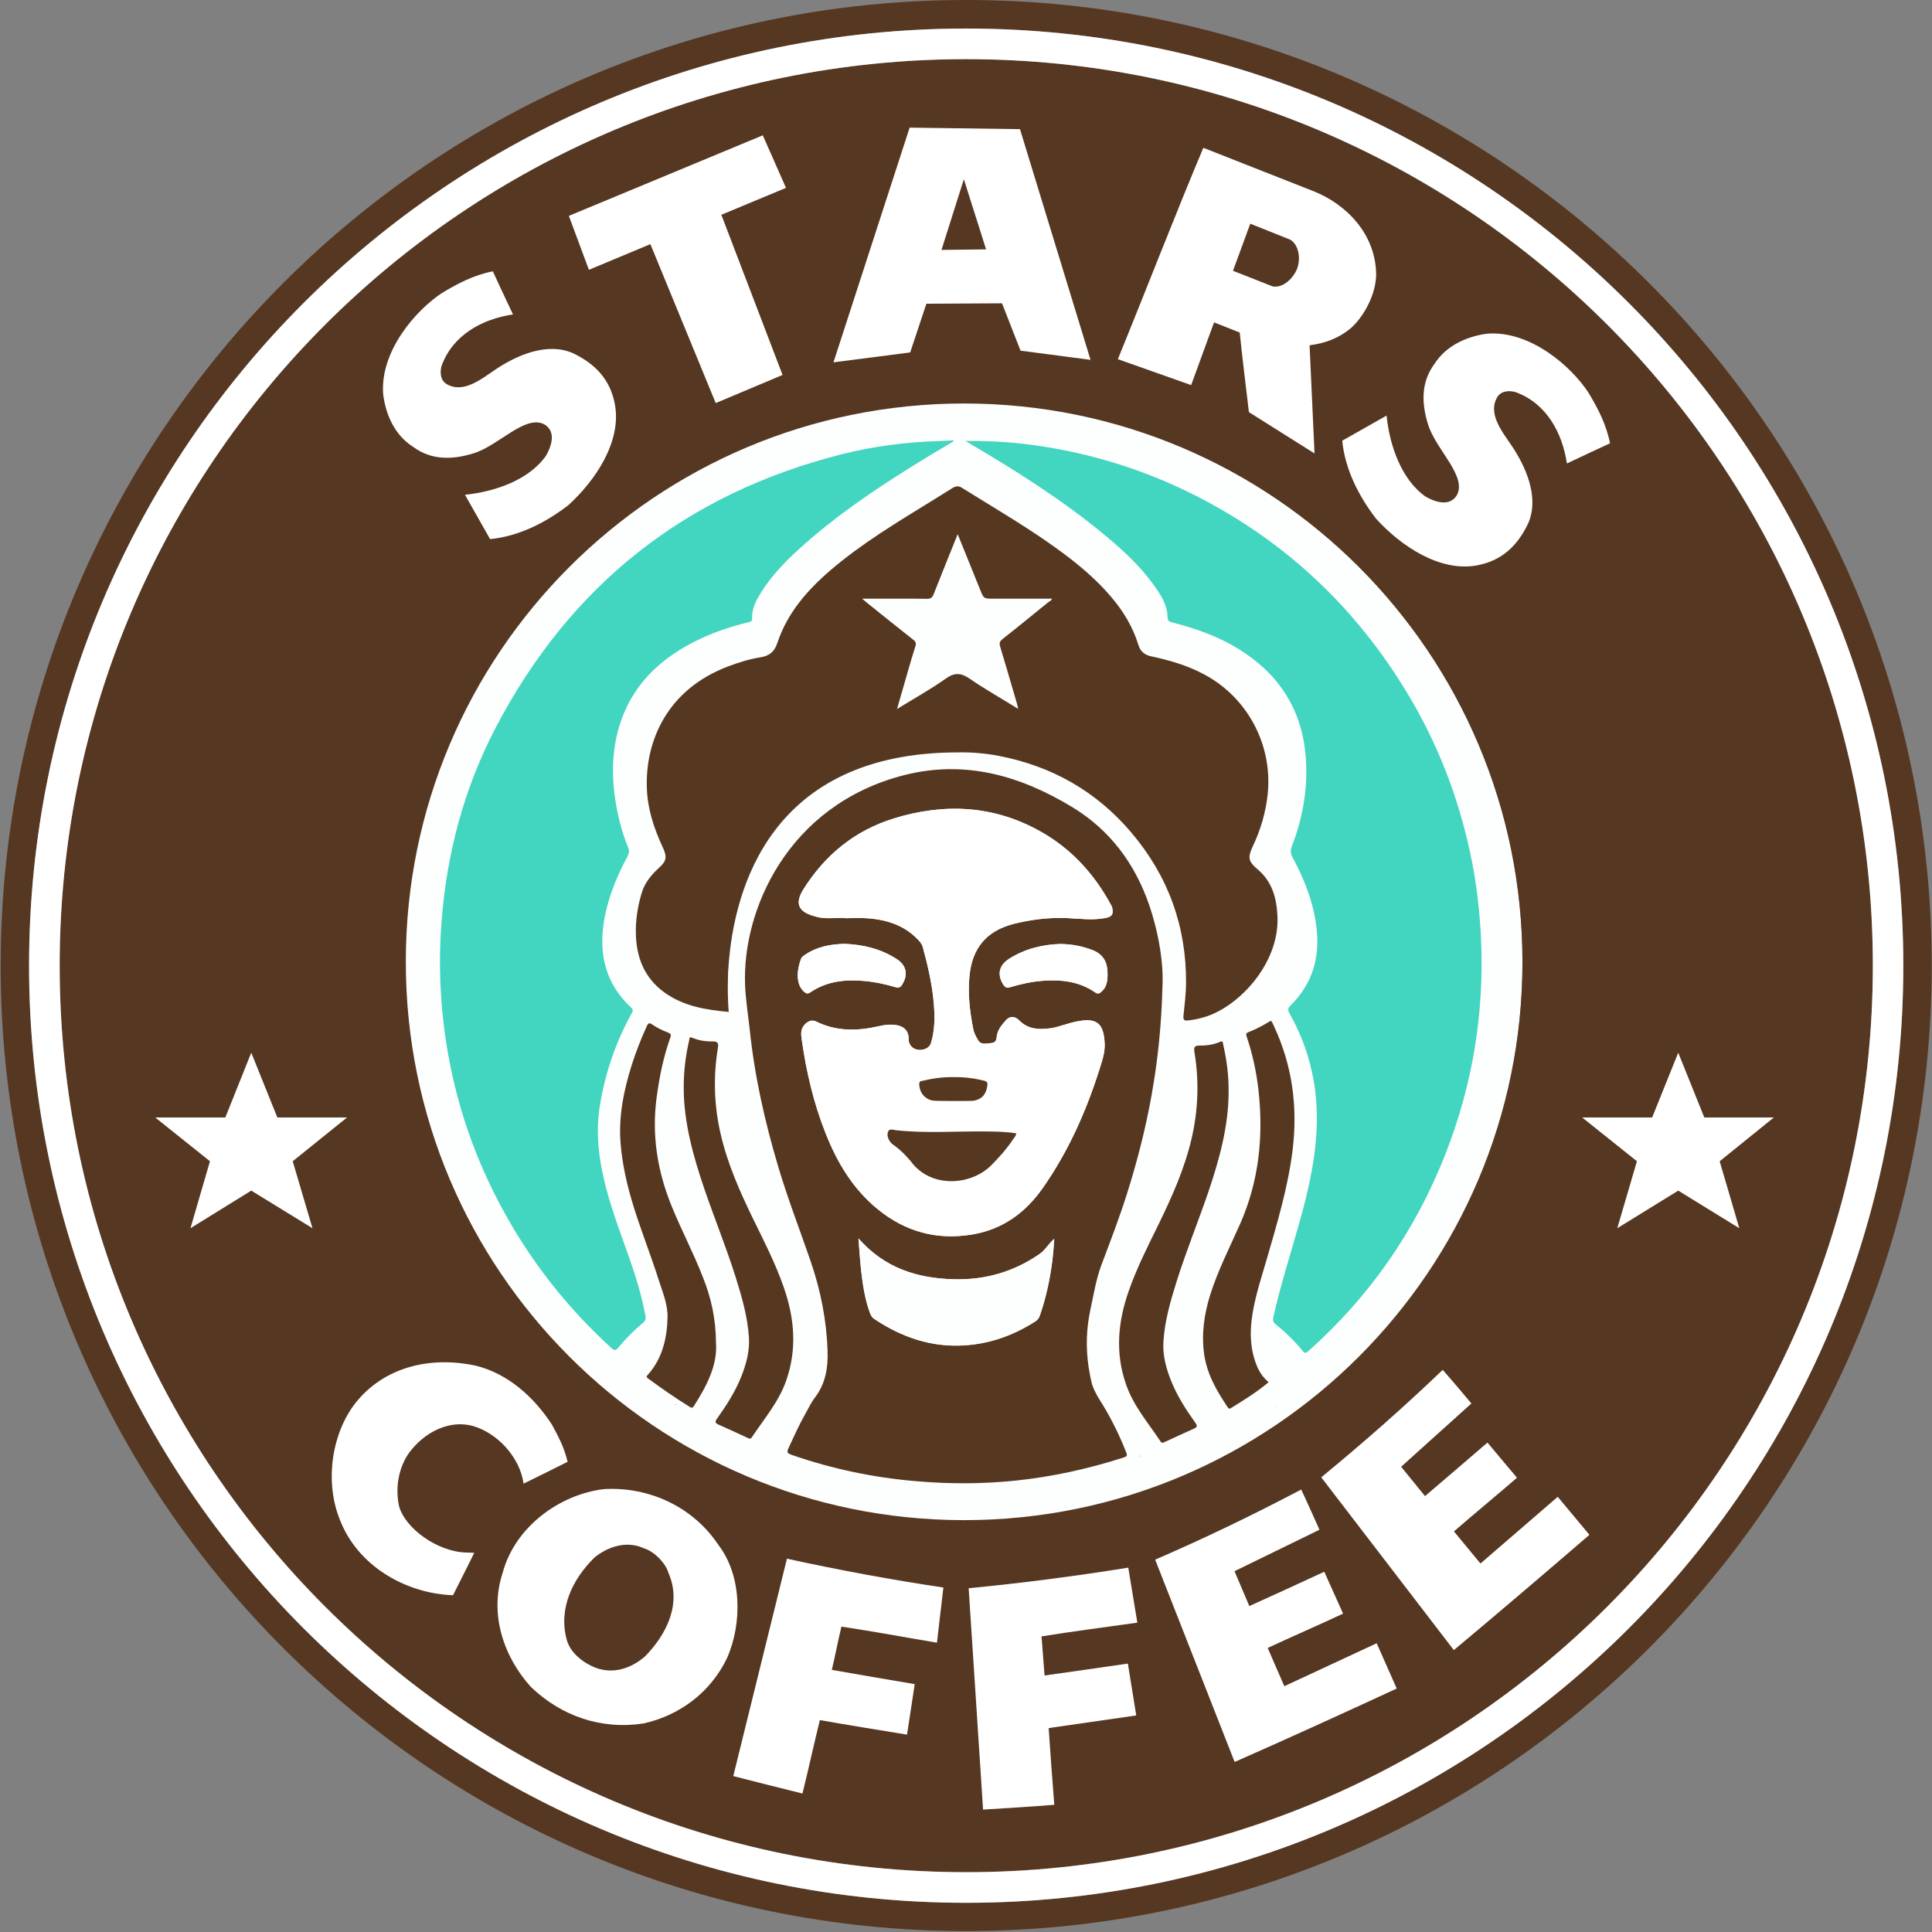
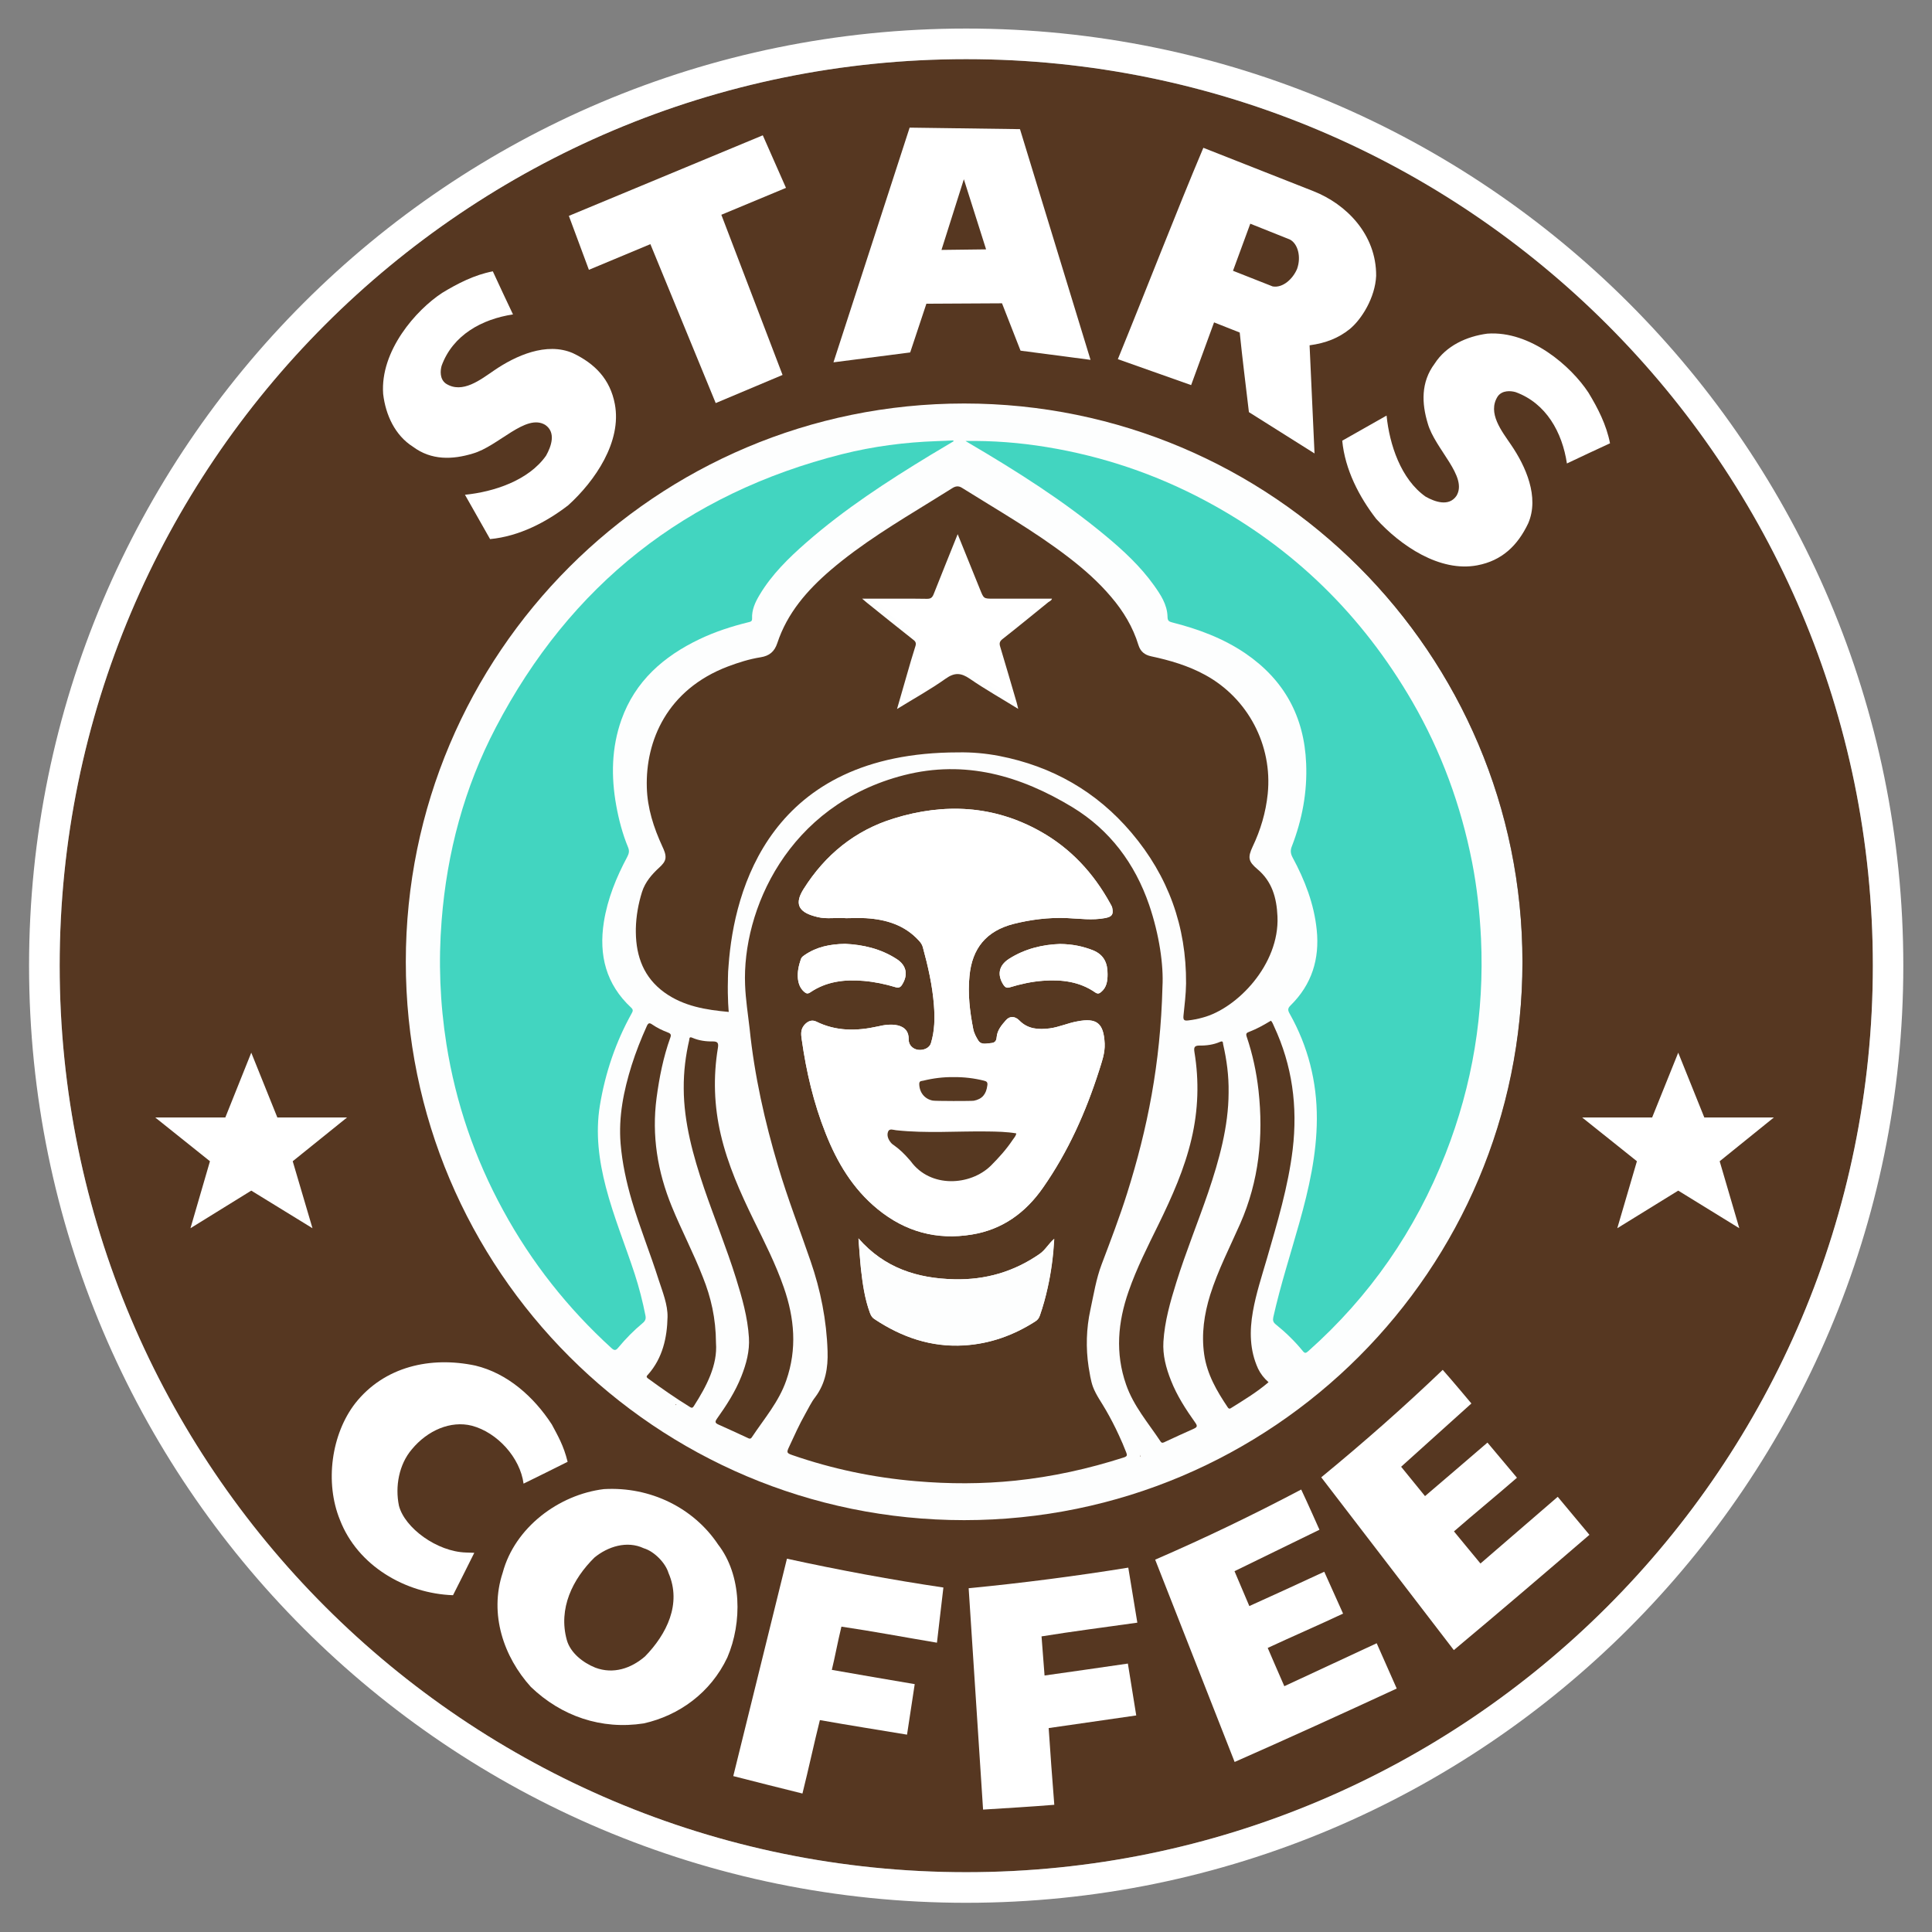
<svg xmlns="http://www.w3.org/2000/svg" width="500" height="500" viewBox="0 0 500 500" fill="none">
  <rect x="0" y="0" width="500" height="500" fill="#808080" stroke="none" />
  <g clip-path="url(#clip0_184_72)">
    <path d="M248.843 394.265C329.014 394.265 394.01 329.27 394.01 249.096C394.01 168.923 329.014 103.929 248.843 103.929C168.668 103.929 103.674 168.923 103.674 249.096C103.674 329.27 168.668 394.265 248.843 394.265Z" fill="#FDFEFE" />
    <path d="M250.049 15.308C120.474 15.308 15.443 120.338 15.443 249.913C15.443 379.487 120.474 484.519 250.049 484.519C379.66 484.519 484.691 379.487 484.691 249.913C484.655 120.338 379.624 15.308 250.049 15.308ZM170.201 370.537C170.237 370.537 170.237 370.537 170.237 370.573L170.201 370.537ZM249.517 104.426C329.292 104.426 394.009 169.107 394.009 248.919C394.009 328.694 329.329 393.412 249.517 393.412C169.74 393.412 105.023 328.731 105.023 248.919C105.023 169.107 169.704 104.426 249.517 104.426Z" fill="#563721" />
-     <path d="M250.049 0C112.056 0 0.17 111.886 0.17 249.879C0.17 387.909 112.056 499.758 250.049 499.758C388.042 499.758 499.928 387.872 499.928 249.879C499.928 111.922 388.042 0 250.049 0ZM250.049 492.442C116.105 492.442 7.522 383.859 7.522 249.915C7.522 115.971 116.105 7.388 250.049 7.388C383.992 7.388 492.576 115.971 492.576 249.915C492.576 383.859 383.992 492.442 250.049 492.442Z" fill="#563721" />
    <path d="M250.048 7.388C116.104 7.388 7.521 115.971 7.521 249.915C7.521 383.859 116.104 492.442 250.048 492.442C383.991 492.442 492.575 383.859 492.575 249.915C492.575 115.971 383.991 7.388 250.048 7.388ZM250.048 484.521C120.473 484.521 15.442 379.49 15.442 249.915C15.442 120.339 120.473 15.309 250.048 15.309C379.659 15.309 484.69 120.339 484.69 249.915C484.654 379.49 379.623 484.521 250.048 484.521Z" fill="white" />
    <path d="M166.614 400.66C162.245 398.6 157.272 400.271 153.827 403.075C148.144 408.653 144.45 416.289 146.688 424.388C147.647 427.691 150.879 430.249 154.076 431.562C158.729 433.303 163.311 431.777 166.934 428.651C172.51 422.967 176.489 415.046 173.043 407.019C172.226 404.391 169.278 401.443 166.614 400.66Z" fill="#563721" />
    <path d="M249.444 46.387L243.656 64.679L255.199 64.537L249.444 46.387Z" fill="#563721" />
    <path d="M335.684 69.547C336.823 66.351 335.826 62.977 333.803 61.946C330.321 60.561 326.52 59.069 323.573 57.861C322.117 61.804 320.945 65.001 319.098 70.009L329.364 74.058C332.026 74.556 334.62 72.105 335.684 69.547Z" fill="#563721" />
    <path d="M252.144 331.395C251.256 331.431 250.367 331.468 249.479 331.468V331.431C248.058 331.501 246.638 331.501 245.253 331.395C238.468 331.006 232.217 328.624 226.249 324.292L223.053 320.455C223.053 320.455 223.514 335.232 226.534 341.482C233.034 346.136 240.919 348.907 249.479 349.05V348.977C257.115 348.588 264.148 346.066 270.115 341.98C273.278 333.385 274.059 324.647 274.235 320.597L271.145 324.255C265.178 328.624 258.928 330.97 252.144 331.395Z" fill="white" />
    <path d="M158.48 351.821H158.516L158.48 351.784V351.821Z" fill="white" />
    <path d="M217.264 301.453L217.229 301.489C217.229 301.489 217.229 301.489 217.229 301.526C217.299 301.596 217.37 301.702 217.406 301.772C217.548 301.881 217.548 301.881 217.264 301.453Z" fill="#1D5960" />
    <path d="M170.201 370.539L170.237 370.575C170.237 370.575 170.237 370.539 170.201 370.539Z" fill="white" />
    <path d="M292.777 378.955C292.956 378.885 293.133 378.849 293.346 378.779L292.777 378.955Z" fill="#1D5960" />
    <path d="M295.123 377.004C295.157 377.004 295.157 377.004 295.193 376.968C295.123 376.825 295.051 376.649 294.98 376.47C295.051 376.683 295.087 376.825 295.123 377.004Z" fill="#563721" />
    <path d="M204.761 375.687C204.796 375.546 204.832 375.368 204.903 375.191C204.832 375.334 204.761 375.51 204.689 375.687C204.725 375.653 204.725 375.653 204.761 375.687Z" fill="#563721" />
-     <path d="M329.896 364.502C330.003 364.396 330.146 364.325 330.286 364.217C330.286 364.217 330.286 364.183 330.252 364.183L329.896 364.502Z" fill="#1D5960" />
-     <path d="M178.264 366.526L178.336 366.562C178.3 366.562 178.264 366.562 178.264 366.526Z" fill="#1D5960" />
    <path d="M174.818 363.646C174.889 363.646 174.961 363.576 175.032 363.47C175.032 363.47 174.996 363.397 174.996 363.363C174.925 363.433 174.854 363.54 174.818 363.646Z" fill="#563721" />
    <path d="M249.479 112.063C249.446 112.098 249.409 112.098 249.373 112.134C249.446 112.134 249.552 112.134 249.622 112.134C249.588 112.134 249.516 112.098 249.479 112.063Z" fill="white" />
    <path d="M224.049 154.118L238.257 165.485L233.177 182.783L248.949 173.086L264.754 182.783L259.64 165.449L273.704 154.118H255.697L248.949 137.353L242.198 154.118H224.049Z" fill="white" />
    <path d="M217.478 301.772C217.406 301.702 217.335 301.593 217.299 301.523C217.299 301.559 217.406 301.702 217.478 301.772Z" fill="#563721" />
    <path d="M239.748 78.603L259.32 78.496L264.114 90.751L282.228 93.13L263.971 33.422L235.414 33.031L215.701 93.77L235.556 91.212L239.748 78.603ZM249.445 46.387L255.2 64.537L243.655 64.679L249.445 46.387Z" fill="white" />
    <path d="M314.197 83.432C316.576 84.391 318.494 85.137 320.839 86.06C321.62 93.626 322.224 98.208 323.218 106.662L340.198 117.353C339.77 108.225 339.308 97.462 338.919 89.364C343.182 88.796 346.448 87.446 349.255 85.208C352.415 82.651 355.897 76.968 356.146 71.391C356.216 60.664 348.402 52.814 339.913 49.476C330.677 45.852 319.703 41.519 311.426 38.251C304.536 54.555 296.472 75.405 289.299 92.951L308.264 99.665L314.197 83.432ZM323.573 57.894C326.557 59.066 330.322 60.593 333.803 61.978C335.829 63.008 336.823 66.383 335.687 69.579C334.62 72.137 332.029 74.588 329.364 74.126L319.098 70.077C320.945 65.033 322.118 61.836 323.573 57.894Z" fill="white" />
    <path d="M168.319 63.185L185.226 104.317L202.525 97.035L186.683 55.584L203.412 48.622L197.41 35.018L147.221 55.868L152.407 69.827L168.319 63.185Z" fill="white" />
    <path d="M106.87 115.613C111.665 119.2 117.17 118.952 122.32 117.389C128.998 115.507 136.066 106.911 141.11 109.965C143.952 111.919 142.673 115.507 141.323 117.922C136.812 124.351 127.79 127.299 120.331 128.045L126.831 139.518C134.362 138.807 141.43 135.113 147.077 130.744C154.004 124.457 160.966 114.299 159.119 104.566C157.911 98.173 154.004 94.124 148.25 91.389C141.43 88.441 133.438 92.064 127.932 95.829C124.452 98.173 119.692 102.044 115.394 99.274C113.76 98.102 113.938 95.9 114.293 94.657C117.17 86.736 124.7 82.58 132.763 81.372C130.952 77.607 129.176 73.736 127.542 70.219C122.747 71.143 118.413 73.381 114.435 75.796C107.651 80.236 98.345 90.821 99.162 101.974C99.801 107.373 102.217 112.665 106.87 115.613Z" fill="white" />
    <path d="M356.145 134.263C362.432 141.189 372.591 148.151 382.323 146.304C388.715 145.096 392.765 141.189 395.5 135.435C398.447 128.615 394.825 120.624 391.061 115.118C388.715 111.637 384.845 106.877 387.615 102.58C388.788 100.946 390.988 101.123 392.233 101.478C400.154 104.355 404.308 111.886 405.517 119.948C409.281 118.137 413.152 116.361 416.67 114.727C415.746 109.932 413.507 105.599 411.092 101.62C406.653 94.836 396.104 85.53 384.915 86.347C379.552 87.058 374.259 89.473 371.276 94.126C367.688 98.921 367.937 104.426 369.499 109.577C371.382 116.254 379.977 123.323 376.924 128.331C374.97 131.173 371.382 129.894 368.967 128.544C362.538 124.033 359.591 115.011 358.844 107.552L347.371 114.052C348.082 121.547 351.776 128.615 356.145 134.263Z" fill="white" />
    <path d="M459.082 289.197H441.072L434.324 272.432L427.576 289.197H409.459L423.632 300.529L418.552 317.863L434.324 308.131L450.129 317.863L445.051 300.529L459.082 289.197Z" fill="white" />
    <path d="M71.776 289.197L65.028 272.432L58.315 289.197H40.164L54.337 300.529L49.292 317.863L65.028 308.131L80.869 317.863L75.754 300.529L89.82 289.197H71.776Z" fill="white" />
    <path d="M103.246 389.681C102.216 384.707 103.246 378.989 106.585 375.082C110.634 370.181 116.637 367.587 122.107 368.972C128.714 370.713 134.61 377.249 135.498 383.963C139.227 382.149 143.49 380.019 146.9 378.315C145.87 374.088 144.342 371.53 142.815 368.653C138.126 361.443 131.306 355.404 123.031 353.416C111.451 350.965 99.481 353.629 91.951 363.148C85.735 371.175 84.03 383.677 87.973 393.339C92.555 405.237 104.951 412.413 117.241 412.838C119.159 409.074 120.509 406.339 122.746 401.864L120.615 401.792C113.085 401.579 104.738 395.435 103.246 389.681Z" fill="white" />
    <path d="M185.828 399.698C179.542 390.285 168.353 384.671 156.276 385.382C144.59 386.804 133.224 395.329 130.098 407.014C126.546 417.776 130.383 428.823 137.38 436.567C145.301 444.168 155.672 447.72 166.612 446.013C175.67 443.989 183.91 438.129 188.244 428.929C192.115 419.908 192.009 407.652 185.828 399.698ZM166.932 428.68C163.309 431.806 158.727 433.334 154.074 431.593C150.877 430.314 147.61 427.756 146.686 424.417C144.448 416.284 148.178 408.682 153.825 403.107C157.271 400.266 162.244 398.631 166.612 400.691C169.276 401.472 172.225 404.456 173.006 407.084C176.487 415.077 172.509 422.962 166.932 428.68Z" fill="white" />
    <path d="M291.998 405.701C278.855 407.831 264.435 409.715 250.688 411.03L254.418 468.322C260.634 467.93 266.778 467.575 272.851 467.079C272.32 460.578 271.788 453.085 271.396 447.224C278.678 446.194 286.954 444.985 294.058 443.955L291.892 430.529C284.788 431.559 277.967 432.553 270.33 433.619C270.083 430.423 269.834 427.297 269.549 423.496C277.682 422.181 285.782 421.151 294.341 419.944C293.417 414.403 292.709 410.034 291.998 405.701Z" fill="white" />
    <path d="M332.381 436.388C330.251 431.557 329.397 429.497 328.084 426.48C334.656 423.424 341.261 420.583 347.584 417.599C345.879 413.835 344.208 410.034 342.717 406.765C335.862 409.961 330.144 412.556 323.324 415.646L319.489 406.622L341.474 395.897C341.474 395.897 338.278 388.687 336.75 385.488C324.283 392.06 312.064 397.957 298.957 403.639L319.523 455.996C332.596 450.242 347.654 443.385 361.472 436.992L356.285 425.271L332.381 436.388Z" fill="white" />
    <path d="M189.771 459.652C196.094 461.25 201.848 462.742 207.673 464.163C209.272 457.771 210.728 450.95 212.184 445.16C219.786 446.511 227.493 447.718 234.739 448.926L236.728 435.853C228.879 434.504 222.805 433.511 215.275 432.161C216.021 429.178 216.802 424.879 217.761 420.972C225.93 422.178 233.993 423.706 242.483 425.128C243.051 420.085 243.655 415.181 244.151 410.849C230.974 408.895 217.122 406.337 203.66 403.39L189.771 459.652Z" fill="white" />
    <path d="M383.142 404.635C379.766 400.585 378.381 398.844 376.285 396.323C381.756 391.562 387.332 387.016 392.588 382.435C389.926 379.272 387.261 376.076 384.952 373.341C379.234 378.279 374.437 382.365 368.792 387.193L362.61 379.594L380.796 363.218C380.796 363.218 375.753 357.181 373.374 354.516C363.214 364.248 352.951 373.271 341.938 382.328L376.251 427.048C387.225 417.882 399.8 407.157 411.343 397.21L403.139 387.372L383.142 404.635Z" fill="white" />
    <path d="M138.341 169.181C138.27 169.216 138.235 169.216 138.199 169.252C138.306 169.252 138.377 169.252 138.484 169.252C138.412 169.252 138.377 169.216 138.341 169.181Z" fill="white" />
    <path d="M297.396 234.179C293.702 223.453 287.239 214.821 277.578 208.925C264.152 200.791 249.836 196.564 233.959 200.614C203.732 208.357 192.046 235.742 192.828 254.886C192.97 258.687 193.573 262.418 194 266.182C195.243 278.329 197.907 290.193 201.388 301.879C203.839 310.155 206.964 318.182 209.77 326.352C212.363 333.847 213.926 341.697 214.175 349.688C214.317 353.987 213.642 358.037 210.978 361.588C209.948 362.901 209.238 364.466 208.385 365.957C206.858 368.656 205.579 371.497 204.265 374.34C203.554 375.866 203.519 376.044 205.046 376.576C215.418 380.164 226.074 382.401 237.014 383.324C245.61 384.072 254.205 384.072 262.8 383.184C272.355 382.188 281.698 380.128 290.861 377.181C291.821 376.862 291.715 376.54 291.429 375.795C290.861 374.304 290.223 372.848 289.546 371.39C288.552 369.224 287.452 367.094 286.243 364.998C285.107 362.974 283.651 361.054 282.834 358.852C282.266 357.253 282.017 355.442 281.732 353.774C280.987 348.837 281.13 343.827 282.193 338.963C283.047 335.019 283.685 330.933 285.107 327.205C287.416 321.095 289.761 314.985 291.715 308.769C296.935 292.183 300.344 275.312 300.842 255.384C301.161 249.773 300.025 241.888 297.396 234.179ZM207.284 248.175C207.462 247.676 207.888 247.427 208.278 247.145C211.333 245.048 214.778 244.338 218.721 244.267C223.303 244.48 227.921 245.51 232.077 248.211C234.598 249.843 235.06 252.258 233.497 254.78C233.071 255.491 232.609 255.74 231.792 255.491C229.093 254.674 226.358 254.105 223.552 253.856C218.615 253.431 213.89 253.963 209.664 256.84C209.024 257.268 208.634 257.125 208.136 256.7C207.071 255.776 206.645 254.567 206.503 253.288C206.325 251.514 206.716 249.843 207.284 248.175ZM271.113 333.242C270.581 335.694 269.94 338.073 269.123 340.418C268.874 341.093 268.518 341.591 267.95 341.946C262.338 345.568 256.229 347.771 249.553 348.16C240.992 348.694 233.355 346.066 226.287 341.342C225.683 340.95 225.399 340.418 225.15 339.778C223.8 336.086 223.268 332.178 222.806 328.305C222.522 325.783 222.38 323.262 222.167 320.491C228.915 328.199 237.44 330.863 247.031 331.076C255.092 331.255 262.411 329.122 269.053 324.504C270.544 323.474 271.362 321.842 272.817 320.597C272.568 324.966 272.036 329.122 271.113 333.242ZM286.03 237.589C282.691 238.228 279.352 237.731 276.013 237.589C271.362 237.412 266.78 237.98 262.268 239.117C255.271 240.928 251.577 245.404 250.902 252.577C250.44 257.195 250.972 261.707 251.86 266.252C252.075 267.391 252.607 268.349 253.175 269.272C253.956 270.515 255.341 270.019 256.514 269.947C257.401 269.877 257.863 269.451 257.936 268.421C258.076 266.644 259.212 265.295 260.315 264.052C261.345 262.843 262.73 262.986 263.83 264.122C266.033 266.359 268.767 266.501 271.645 266.146C274.096 265.827 276.369 264.761 278.784 264.335C283.9 263.341 285.639 264.833 285.888 270.089C285.994 272.541 285.143 274.814 284.432 277.087C280.987 287.848 276.441 298.044 269.94 307.35C265.395 313.885 259.391 318.218 251.507 319.497C242.447 320.989 234.314 318.786 227.139 312.926C220.71 307.669 216.626 300.815 213.642 293.213C210.552 285.433 208.669 277.336 207.497 269.059C207.284 267.674 207.177 266.431 208.136 265.295C208.953 264.335 210.054 263.803 211.226 264.371C216.377 266.929 221.705 266.857 227.139 265.65C228.809 265.259 230.549 264.976 232.325 265.365C234.243 265.827 235.202 267 235.167 268.989C235.131 270.338 236.09 271.439 237.547 271.688C239.038 271.9 240.566 271.19 240.921 269.983C241.915 266.75 241.952 263.448 241.702 260.145C241.312 255.029 240.175 250.056 238.825 245.118C238.648 244.444 238.257 243.912 237.795 243.414C234.137 239.401 229.342 237.944 224.12 237.625C222.344 237.518 220.568 237.625 219.005 237.625C216.377 237.412 213.962 237.909 211.617 237.341C211.298 237.234 211.013 237.163 210.694 237.092C206.538 235.92 205.65 233.753 207.959 230.095C213.571 221.179 221.314 214.892 231.366 211.802C244.401 207.788 257.189 208.392 269.265 215.176C277.116 219.581 283.011 225.974 287.346 233.86C287.522 234.215 287.771 234.57 287.841 234.925C288.197 236.666 287.807 237.234 286.03 237.589ZM286.635 252.152C286.635 253.856 286.422 255.527 284.964 256.734C284.469 257.161 284.077 257.268 283.439 256.84C279.352 253.999 274.734 253.467 269.904 253.823C266.993 254.035 264.116 254.674 261.308 255.527C260.528 255.776 260.102 255.491 259.674 254.852C258.042 252.294 258.468 249.879 261.096 248.175C265.252 245.51 269.904 244.444 274.309 244.304C277.578 244.338 280.24 244.906 282.87 245.936C285.748 247.108 286.669 249.311 286.635 252.152Z" fill="#563821" />
    <path d="M286.634 252.152C286.634 253.856 286.421 255.527 284.963 256.734C284.467 257.161 284.076 257.268 283.435 256.84C279.351 253.999 274.733 253.467 269.903 253.823C266.992 254.035 264.114 254.674 261.307 255.527C260.526 255.776 260.101 255.491 259.673 254.852C258.041 252.294 258.466 249.879 261.095 248.175C265.251 245.51 269.903 244.444 274.308 244.304C277.574 244.338 280.239 244.906 282.867 245.936C285.744 247.108 286.668 249.311 286.634 252.152Z" fill="white" />
    <path d="M233.497 254.782C233.071 255.493 232.609 255.74 231.792 255.493C229.093 254.676 226.358 254.108 223.552 253.859C218.614 253.433 213.89 253.965 209.663 256.842C209.024 257.268 208.633 257.125 208.136 256.7C207.071 255.776 206.644 254.57 206.502 253.291C206.325 251.514 206.715 249.845 207.284 248.175C207.461 247.679 207.888 247.43 208.278 247.145C211.333 245.048 214.778 244.34 218.721 244.267C223.303 244.48 227.92 245.51 232.076 248.211C234.598 249.845 235.06 252.261 233.497 254.782Z" fill="white" />
    <path d="M287.841 234.927C287.771 234.572 287.522 234.217 287.345 233.862C283.01 225.976 277.116 219.583 269.265 215.178C257.188 208.394 244.4 207.79 231.366 211.804C221.314 214.894 213.57 221.181 207.958 230.096C205.649 233.755 206.537 235.922 210.693 237.094C211.013 237.165 211.297 237.236 211.617 237.342C213.961 237.911 216.376 237.413 219.005 237.627C220.567 237.627 222.344 237.52 224.119 237.627C229.341 237.946 234.136 239.403 237.794 243.416C238.256 243.914 238.647 244.446 238.825 245.121C240.174 250.058 241.311 255.031 241.702 260.145C241.951 263.45 241.915 266.753 240.92 269.985C240.565 271.192 239.038 271.903 237.546 271.69C236.089 271.441 235.131 270.341 235.166 268.989C235.202 267.002 234.242 265.829 232.324 265.368C230.549 264.976 228.808 265.261 227.139 265.65C221.704 266.859 216.376 266.929 211.226 264.374C210.054 263.806 208.953 264.338 208.136 265.297C207.177 266.434 207.283 267.676 207.496 269.062C208.669 277.338 210.551 285.435 213.641 293.216C216.625 300.815 220.71 307.672 227.139 312.928C234.314 318.789 242.447 320.991 251.504 319.499C259.391 318.22 265.394 313.888 269.94 307.35C276.439 298.044 280.986 287.851 284.432 277.089C285.143 274.816 285.994 272.541 285.887 270.092C285.638 264.836 283.9 263.344 278.784 264.338C276.368 264.763 274.096 265.829 271.644 266.148C268.767 266.504 266.032 266.361 263.83 264.125C262.73 262.988 261.344 262.846 260.314 264.052C259.212 265.297 258.075 266.646 257.935 268.421C257.863 269.451 257.401 269.879 256.514 269.949C255.341 270.019 253.956 270.517 253.175 269.275C252.606 268.351 252.074 267.391 251.859 266.255C250.972 261.709 250.44 257.198 250.902 252.58C251.576 245.406 255.271 240.93 262.268 239.118C266.779 237.982 271.361 237.413 276.013 237.591C279.352 237.733 282.691 238.23 286.03 237.591C287.805 237.236 288.196 236.668 287.841 234.927ZM263.013 293.322C262.906 294.03 262.444 294.458 262.089 294.99C260.457 297.442 258.503 299.608 256.407 301.705C251.078 306.891 240.778 307.529 235.699 300.532C235.557 300.319 235.344 300.14 235.166 299.927C234.065 298.648 232.857 297.476 231.472 296.482C231.152 296.269 230.797 296.02 230.549 295.701C229.874 294.884 229.448 293.854 229.838 292.86C230.193 291.971 231.188 292.432 231.898 292.505C239.748 293.356 247.669 292.718 255.554 292.824C258.042 292.86 260.527 292.894 263.013 293.322ZM254.666 279.681C255.341 279.86 255.66 280.073 255.52 280.926C255.235 283.162 254.205 284.441 252.038 284.867C251.54 284.973 241.985 284.973 241.382 284.833C239.215 284.405 237.901 282.631 237.901 280.464C237.937 279.647 238.576 279.787 238.931 279.681C241.524 279.043 244.188 278.723 246.709 278.757C249.48 278.723 252.108 279.043 254.666 279.681Z" fill="white" />
    <path d="M249.871 114.127C256.904 114.02 263.865 114.553 270.792 115.689C285.355 118.069 299.136 122.722 312.137 129.684C334.905 141.867 352.594 159.307 365.522 181.614C373.017 194.578 378.096 208.466 380.974 223.136C382.253 229.671 382.961 236.242 383.283 242.884C384.17 262.135 381.114 280.713 374.083 298.651C366.302 318.47 354.511 335.52 338.563 349.69C337.959 350.225 337.676 350.295 337.141 349.62C335.081 347.099 332.739 344.826 330.181 342.766C329.47 342.198 329.363 341.7 329.54 340.846C331.387 332.606 333.981 324.616 336.254 316.516C338.74 307.708 340.766 298.791 340.8 289.591C340.836 279.932 338.527 270.803 333.769 262.35C333.271 261.46 333.198 260.965 334.051 260.147C339.487 254.782 341.547 248.177 340.766 240.647C340.089 233.934 337.676 227.753 334.513 221.893C333.981 220.898 333.909 220.045 334.337 219.015C336.999 212.125 338.35 204.985 338.029 197.562C337.533 185.45 332.347 175.966 322.33 169.111C316.539 165.168 310.077 162.788 303.362 161.083C302.511 160.87 302.156 160.622 302.156 159.627C302.083 156.43 300.343 153.873 298.604 151.422C295.086 146.52 290.717 142.471 286.099 138.635C275.161 129.542 263.191 121.976 250.937 114.766C250.546 114.553 250.19 114.34 249.871 114.127Z" fill="#42D5C0" />
    <path d="M246.852 114.16C244.792 115.404 242.765 116.576 240.778 117.783C229.553 124.603 218.578 131.742 208.668 140.409C204.086 144.423 199.752 148.65 196.591 153.942C195.455 155.825 194.531 157.814 194.638 160.087C194.673 160.904 194.14 160.904 193.643 161.046C189.31 162.112 185.047 163.497 181.034 165.415C171.728 169.855 164.375 176.284 160.823 186.265C158.266 193.475 158.124 200.934 159.474 208.429C160.148 212.159 161.107 215.817 162.564 219.333C162.919 220.221 162.777 220.896 162.351 221.713C159.509 227.041 157.236 232.582 156.277 238.62C154.927 247.217 156.845 254.746 163.345 260.783C163.913 261.318 163.807 261.673 163.487 262.241C159.331 269.7 156.632 277.691 155.247 286.11C154.075 293.286 154.998 300.317 156.809 307.28C158.799 314.915 161.818 322.234 164.269 329.727C165.405 333.245 166.329 336.833 167.039 340.455C167.217 341.308 167.004 341.84 166.329 342.408C164.02 344.325 161.924 346.458 160.006 348.767C159.367 349.548 158.976 349.548 158.23 348.873C146.935 338.571 137.558 326.709 130.241 313.283C122.853 299.785 117.951 285.435 115.536 270.232C113.867 259.613 113.44 248.955 114.293 238.23C115.678 220.612 120.154 203.847 128.323 188.254C147.61 151.349 177.553 127.729 217.939 117.535C226.001 115.51 234.206 114.445 242.519 114.16C243.868 114.125 245.181 114.054 246.532 113.983C246.603 113.947 246.673 114.018 246.852 114.16Z" fill="#42D5C0" />
    <path d="M317.961 282.807C317.925 291.545 315.546 300.14 312.669 308.629C310.004 316.407 306.878 324.045 304.429 331.893C302.865 336.903 301.409 341.983 301.09 347.239C300.877 350.718 301.765 354.023 303.044 357.256C304.605 361.233 306.914 364.785 309.366 368.23C309.971 369.084 309.792 369.367 308.941 369.758C306.453 370.858 304.003 371.995 301.552 373.131C301.09 373.346 300.698 373.629 300.309 372.991C297.147 368.23 293.346 363.861 291.429 358.32C288.588 350.186 289.296 342.195 292.067 334.238C294.163 328.199 297.04 322.553 299.847 316.833C303.326 309.695 306.559 302.483 308.37 294.705C310.111 287.282 310.36 279.787 309.117 272.256C308.941 271.119 309.081 270.588 310.396 270.588C312.207 270.624 314.054 270.375 315.759 269.628C316.576 269.272 316.47 269.877 316.54 270.232C317.463 274.282 318.032 278.332 317.961 282.807Z" fill="#563821" />
    <path d="M176.949 281.741C176.984 290.479 179.364 299.074 182.241 307.563C184.905 315.343 188.031 322.979 190.482 330.829C192.045 335.837 193.501 340.916 193.821 346.173C194.034 349.654 193.146 352.957 191.867 356.19C190.304 360.167 187.996 363.721 185.545 367.166C184.941 368.017 185.118 368.303 185.971 368.692C188.457 369.794 190.908 370.931 193.359 372.067C193.821 372.28 194.212 372.565 194.602 371.925C197.763 367.166 201.564 362.797 203.482 357.256C206.324 349.122 205.613 341.129 202.843 333.172C200.747 327.135 197.87 321.487 195.064 315.769C191.583 308.629 188.351 301.419 186.539 293.641C184.799 286.216 184.55 278.721 185.793 271.192C185.971 270.056 185.829 269.521 184.515 269.521C182.703 269.558 180.856 269.309 179.151 268.564C178.334 268.208 178.441 268.813 178.37 269.168C177.446 273.182 176.913 277.265 176.949 281.741Z" fill="#563821" />
    <path d="M185.297 347.558C185.723 353.242 182.917 358.677 179.543 363.934C179.259 364.396 178.975 364.396 178.584 364.147C174.819 361.838 171.231 359.316 167.679 356.724C167.076 356.262 167.466 356.013 167.75 355.694C171.48 351.465 172.652 346.175 172.759 340.846C172.83 337.65 171.48 334.345 170.45 331.185C168.283 324.33 165.548 317.652 163.524 310.762C162.103 305.931 161.037 301.028 160.611 295.984C160.043 288.987 161.393 282.345 163.453 275.74C164.554 272.258 165.903 268.849 167.395 265.544C167.786 264.693 168.106 264.657 168.816 265.155C170.059 266.006 171.445 266.68 172.865 267.215C173.611 267.498 173.753 267.819 173.469 268.564C171.658 273.607 170.628 278.83 169.917 284.156C168.639 293.89 170.166 303.23 173.86 312.253C176.382 318.433 179.507 324.33 181.923 330.58C183.983 335.73 185.262 341.129 185.297 347.558Z" fill="#563821" />
    <path d="M328.297 357.715C325.313 360.273 322.011 362.261 318.778 364.287C318.386 364.536 318.104 364.782 317.712 364.18C314.907 359.988 312.386 355.691 311.638 350.505C310.894 345.213 311.638 340.133 313.2 335.089C315.226 328.697 318.28 322.764 320.981 316.654C325.812 305.643 327.018 294.134 325.705 282.236C325.171 277.476 324.177 272.824 322.649 268.312C322.366 267.495 322.615 267.282 323.29 267.033C325.243 266.289 327.091 265.259 328.901 264.156C329.327 264.548 329.47 265.116 329.719 265.614C334.443 275.737 335.862 286.356 334.549 297.44C333.377 307.135 330.57 316.407 327.871 325.747C326.556 330.259 325.064 334.77 324.247 339.422C323.36 344.432 323.396 349.439 325.599 354.234C326.237 355.549 327.124 356.685 328.297 357.715Z" fill="#563821" />
-     <path d="M263.511 183.46C259.212 180.796 254.986 178.416 251.008 175.681C248.733 174.118 247.065 173.976 244.72 175.646C240.778 178.452 236.516 180.796 232.147 183.495C233.035 180.37 233.887 177.493 234.704 174.616C235.415 172.129 236.125 169.678 236.906 167.228C237.155 166.482 236.978 166.02 236.338 165.558C232.324 162.397 228.311 159.165 224.333 155.968C223.977 155.684 223.658 155.399 223.125 154.938C224.262 154.938 225.114 154.938 226.002 154.938C230.655 154.938 235.273 154.902 239.926 154.973C240.885 154.973 241.275 154.654 241.631 153.765C243.656 148.651 245.716 143.536 247.846 138.243C249.836 143.145 251.717 147.834 253.637 152.558C254.594 154.938 254.56 154.938 257.046 154.938C262.089 154.938 267.133 154.938 272.249 154.938C272.142 155.506 271.644 155.613 271.361 155.861C267.418 159.058 263.475 162.29 259.497 165.416C258.716 166.02 258.61 166.552 258.893 167.441C260.348 172.236 261.734 177.066 263.155 181.897C263.262 182.323 263.332 182.785 263.511 183.46Z" fill="#FDFEFE" />
    <path d="M222.166 320.493C228.915 328.201 237.439 330.866 247.029 331.078C255.092 331.255 262.409 329.125 269.053 324.543C270.544 323.513 271.362 321.879 272.853 320.636C272.604 325.005 272.07 329.159 271.146 333.278C270.615 335.694 269.94 338.109 269.123 340.455C268.91 341.129 268.555 341.591 267.95 341.983C262.338 345.571 256.229 347.771 249.551 348.199C240.991 348.731 233.355 346.066 226.286 341.378C225.682 340.986 225.398 340.455 225.15 339.816C223.764 336.122 223.232 332.215 222.806 328.341C222.557 325.786 222.415 323.264 222.166 320.493Z" fill="#FDFEFE" />
    <path d="M263.013 293.32C262.906 294.03 262.445 294.456 262.089 294.988C260.457 297.44 258.504 299.606 256.407 301.702C251.079 306.888 240.779 307.527 235.699 300.53C235.557 300.317 235.344 300.14 235.167 299.925C234.065 298.648 232.858 297.476 231.472 296.48C231.153 296.267 230.798 296.018 230.549 295.699C229.874 294.882 229.448 293.852 229.839 292.858C230.194 291.971 231.188 292.432 231.899 292.502C239.749 293.356 247.67 292.715 255.554 292.822C258.042 292.858 260.527 292.894 263.013 293.32Z" fill="#563821" />
    <path d="M255.519 280.924C255.234 283.16 254.204 284.439 252.037 284.867C251.539 284.973 241.984 284.973 241.382 284.831C239.215 284.405 237.9 282.628 237.9 280.462C237.936 279.645 238.575 279.787 238.931 279.681C241.523 279.04 244.187 278.721 246.709 278.757C249.479 278.721 252.108 279.04 254.666 279.681C255.34 279.857 255.659 280.07 255.519 280.924Z" fill="#563821" />
    <path d="M330.608 237.164C330.395 232.369 329.222 228.107 325.388 224.91C323.079 222.956 322.866 221.926 324.179 219.12C326.239 214.787 327.588 210.276 328.086 205.445C329.365 192.871 322.972 180.688 311.853 174.65C307.484 172.27 302.759 170.885 297.931 169.855C296.26 169.5 295.16 168.647 294.626 166.942C293.207 162.289 290.719 158.169 287.559 154.475C284.29 150.603 280.489 147.265 276.512 144.21C267.774 137.497 258.183 132.027 248.877 126.202C248.062 125.704 247.278 125.811 246.497 126.308C244.686 127.445 242.876 128.546 241.063 129.682C232.077 135.223 223.02 140.658 214.957 147.549C208.883 152.77 203.733 158.666 201.175 166.41C200.429 168.683 199.08 169.748 196.842 170.103C193.929 170.565 191.123 171.453 188.388 172.483C172.582 178.486 167.041 191.806 167.396 203.776C167.538 209.175 169.172 214.183 171.41 219.049C171.836 219.973 172.333 221.038 172.227 222.068C172.12 223.063 171.374 223.809 170.7 224.448C168.746 226.224 166.97 228.249 166.153 230.842C165.194 233.897 164.626 237.129 164.555 240.325C164.555 240.645 164.555 240.965 164.555 241.284C164.626 247.606 166.65 253.005 171.943 256.842C176.915 260.43 182.705 261.354 188.601 261.886C188.601 261.886 188.246 258.583 188.388 253.467C188.388 253.397 188.388 253.291 188.388 253.218C188.388 252.048 188.459 250.875 188.566 249.739C189.987 230.38 199.186 194.718 247.955 194.718C251.541 194.647 255.093 194.967 258.611 195.642C272.286 198.306 283.794 204.841 292.815 215.497C302.334 226.721 307.058 239.757 306.952 254.533C306.916 257.34 306.56 260.145 306.277 262.916C306.171 264.052 306.56 264.195 307.484 264.088C308.763 263.946 310.042 263.697 311.285 263.341C320.129 260.999 331.176 249.632 330.608 237.164ZM271.326 155.825C267.382 159.022 263.441 162.254 259.462 165.379C258.681 165.983 258.574 166.516 258.86 167.404C260.315 172.199 261.7 177.03 263.122 181.86C263.262 182.322 263.335 182.784 263.511 183.459C259.215 180.795 254.986 178.415 251.009 175.68C248.736 174.117 247.066 173.975 244.723 175.645C240.779 178.451 236.517 180.795 232.148 183.494C233.036 180.369 233.889 177.492 234.706 174.615C235.416 172.128 236.126 169.677 236.908 167.227C237.156 166.48 236.979 166.019 236.339 165.557C232.326 162.396 228.312 159.164 224.334 155.967C223.979 155.683 223.659 155.398 223.126 154.937C224.263 154.937 225.115 154.937 226.003 154.937C230.656 154.937 235.274 154.901 239.927 154.972C240.886 154.972 241.276 154.653 241.632 153.764C243.656 148.65 245.716 143.535 247.847 138.243C249.836 143.144 251.72 147.833 253.637 152.557C254.597 154.937 254.561 154.937 257.046 154.937C262.092 154.937 267.136 154.937 272.249 154.937C272.107 155.47 271.645 155.576 271.326 155.825Z" fill="#563821" />
  </g>
  <defs>
    <clipPath id="clip0_184_72">
      <rect width="500" height="499.758" fill="white" />
    </clipPath>
  </defs>
</svg>